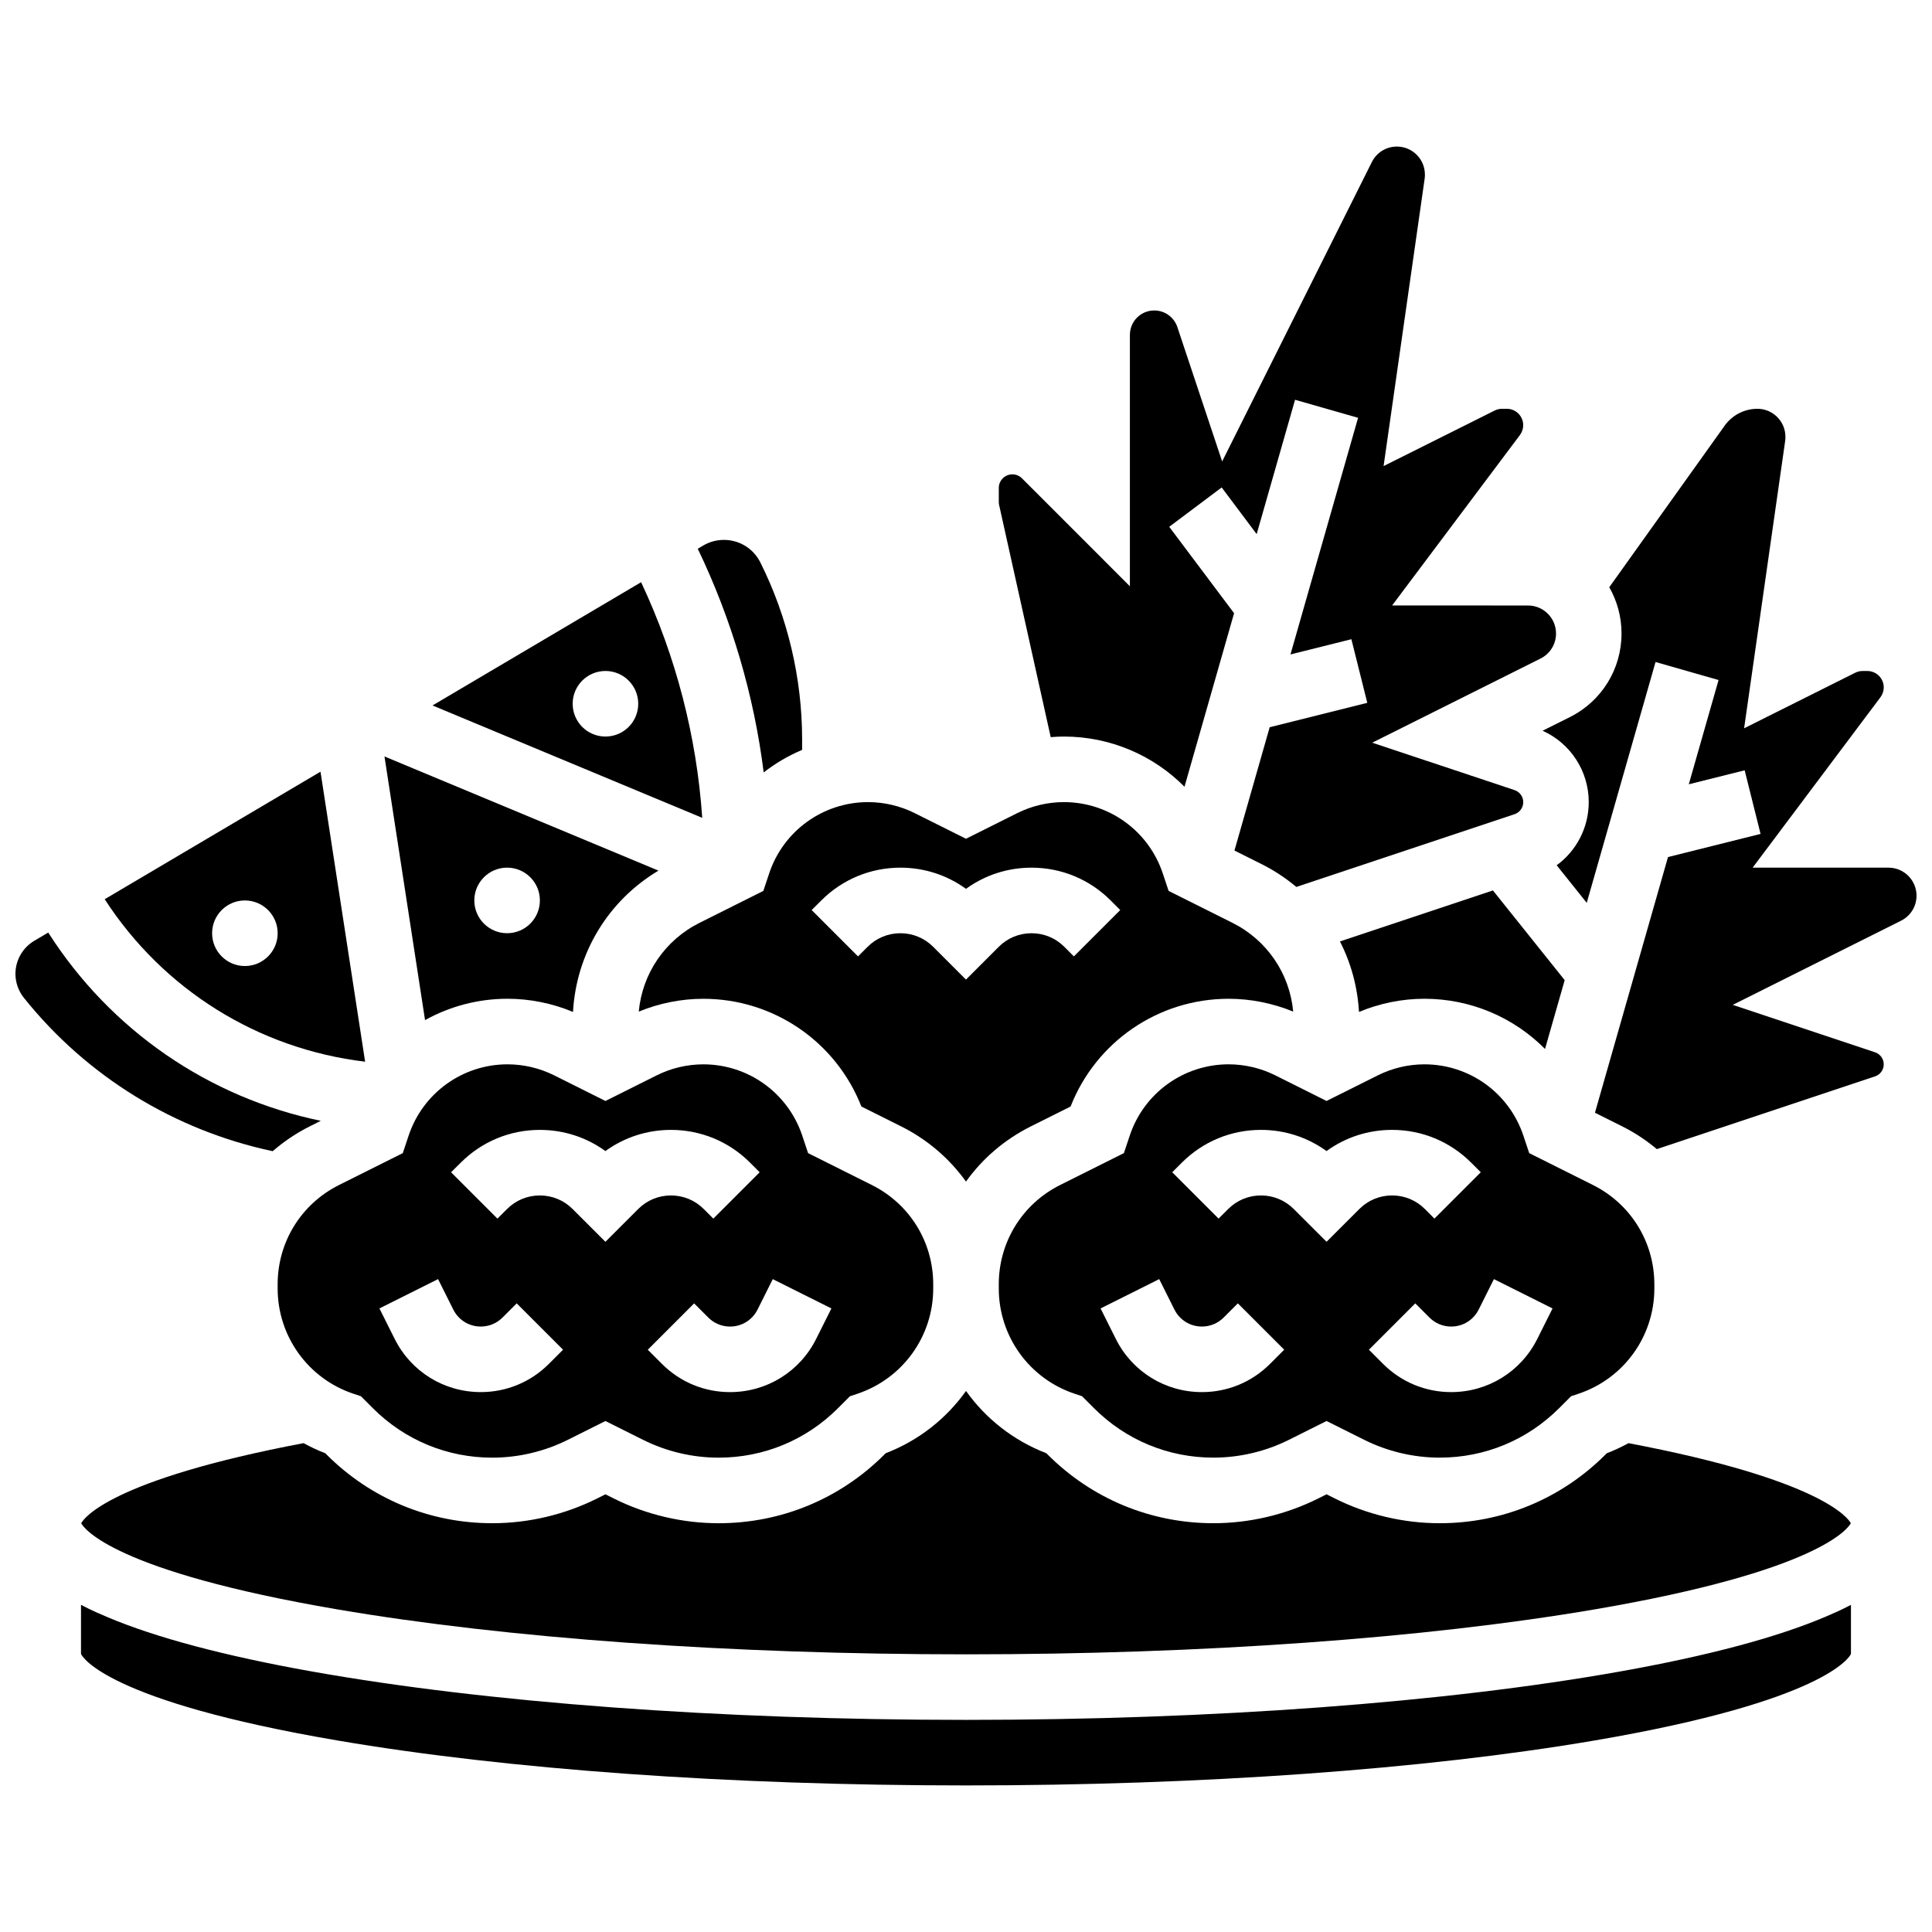
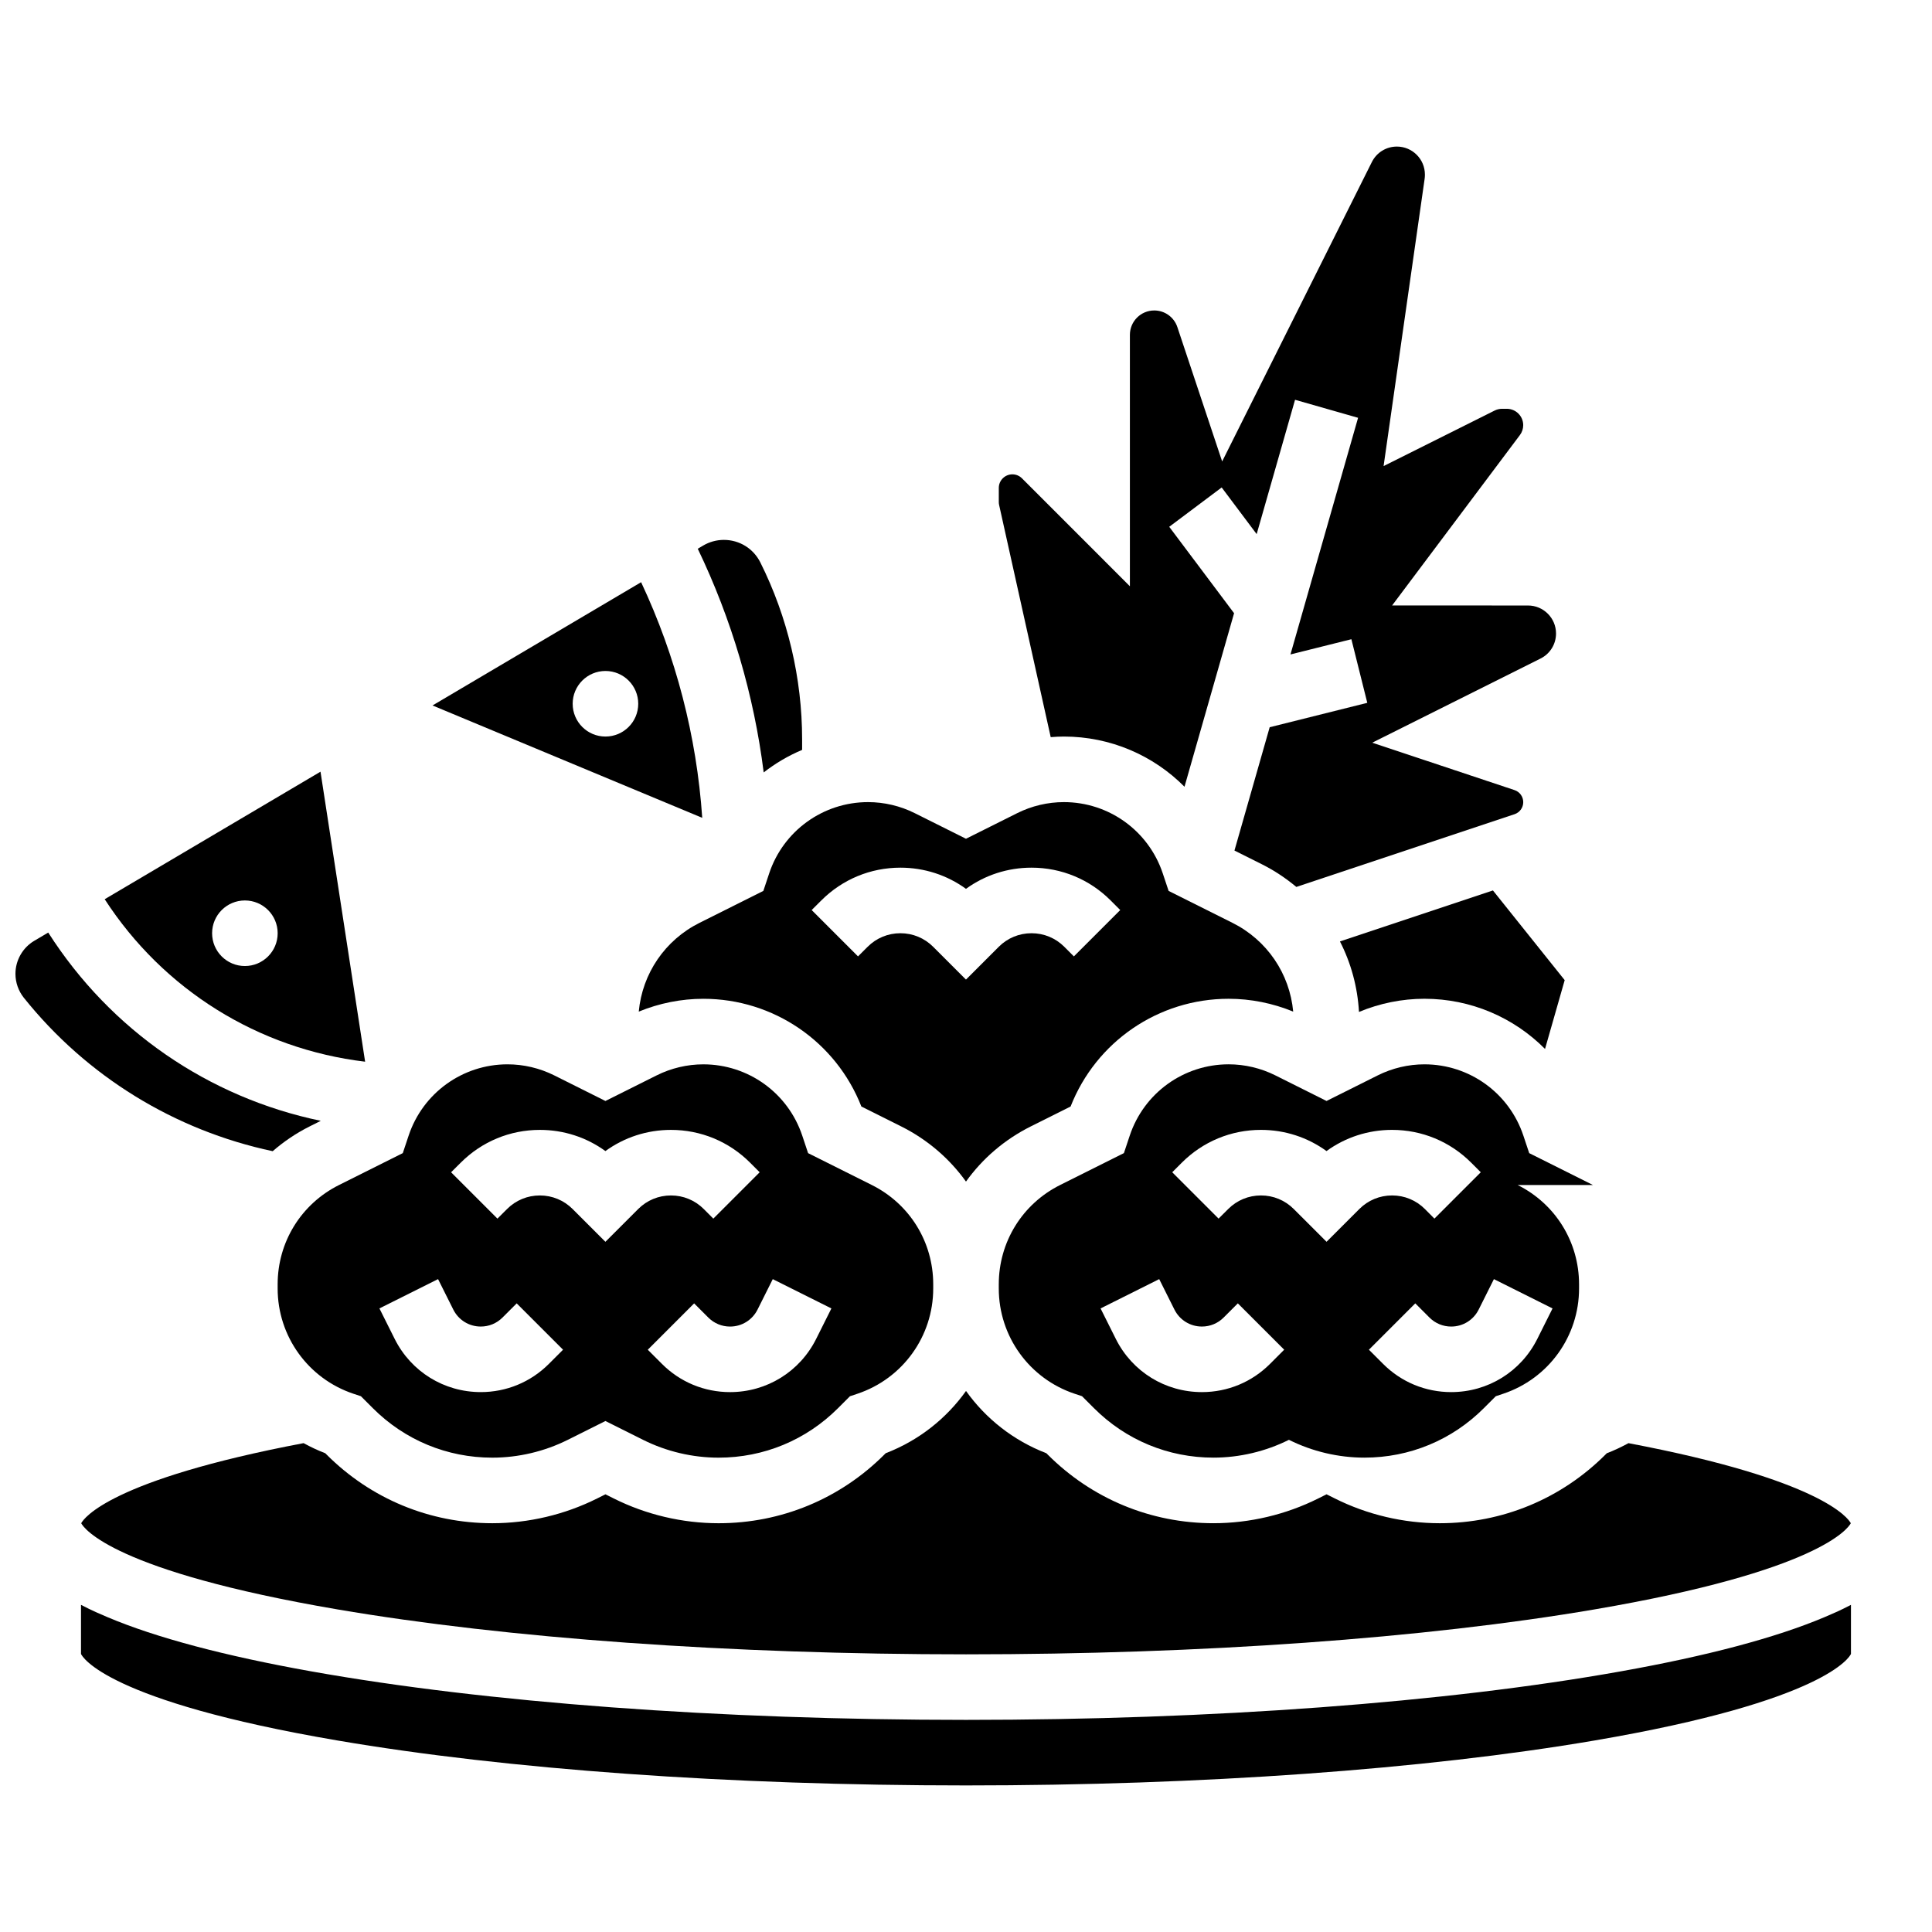
<svg xmlns="http://www.w3.org/2000/svg" width="800px" height="800px" version="1.1" viewBox="144 144 512 512">
  <defs>
    <clipPath id="b">
      <path d="m148.09 391h81.906v59h-81.906z" />
    </clipPath>
    <clipPath id="a">
      <path d="m552 252h99.902v197h-99.902z" />
    </clipPath>
  </defs>
  <path d="m356.57 342.73v-2.789c0-16.195-3.828-32.406-11.07-46.891-1.84-3.684-5.543-5.973-9.664-5.973-1.93 0-3.832 0.52-5.496 1.504l-1.426 0.844c8.973 18.668 14.891 38.746 17.473 59.277 3.109-2.426 6.531-4.434 10.184-5.973z" />
  <path d="m165.52 547.67c0.73 1.371 8.535 12.703 67.918 22.84 44.984 7.676 104.14 11.906 166.57 11.906s121.58-4.231 166.56-11.906c59.379-10.137 67.188-21.469 67.918-22.84-0.688-1.301-7.703-11.508-58.926-21.219-1.836 1.008-3.75 1.91-5.742 2.676l-0.352 0.352c-11.734 11.73-27.332 18.191-43.926 18.191-9.594 0-19.199-2.269-27.781-6.559l-2.207-1.105-2.207 1.102c-8.578 4.289-18.188 6.559-27.777 6.559-16.594 0-32.191-6.461-43.922-18.195l-0.352-0.352c-8.754-3.367-16.074-9.184-21.289-16.5-5.219 7.316-12.535 13.137-21.289 16.5l-0.352 0.352c-11.734 11.738-27.332 18.199-43.926 18.199-9.594 0-19.199-2.269-27.781-6.559l-2.203-1.105-2.207 1.102c-8.578 4.289-18.188 6.559-27.777 6.559-16.594 0-32.191-6.461-43.922-18.195l-0.352-0.352c-1.992-0.766-3.906-1.668-5.742-2.676-51.23 9.719-58.246 19.93-58.934 21.227z" />
  <path d="m313.9 298.29-55.277 32.664 71.477 29.781c-1.473-21.598-6.984-42.852-16.199-62.445zm-9.449 40.902c-4.797 0-8.688-3.891-8.688-8.688 0-4.797 3.891-8.688 8.688-8.688s8.688 3.891 8.688 8.688c0 4.797-3.891 8.688-8.688 8.688z" />
  <path d="m347.84 375.46-1.547 4.644-16.895 8.449c-9.195 4.598-15.18 13.457-16.121 23.535 5.414-2.223 11.266-3.398 17.113-3.398 18.605 0 35.152 11.379 41.883 28.547l10.539 5.269c7 3.5 12.836 8.555 17.184 14.625 4.348-6.074 10.184-11.125 17.184-14.625l10.539-5.269c6.731-17.172 23.273-28.551 41.879-28.551 5.848 0 11.699 1.176 17.113 3.398-0.938-10.082-6.926-18.938-16.121-23.535l-16.895-8.449-1.547-4.641c-3.766-11.297-14.297-18.891-26.207-18.891-4.266 0-8.539 1.008-12.355 2.918l-13.59 6.793-13.59-6.793c-3.816-1.906-8.09-2.918-12.355-2.918-11.91 0-22.445 7.594-26.211 18.891zm13.812 7.168c5.602-5.602 13.051-8.688 20.969-8.688 6.324 0 12.352 1.969 17.371 5.613 5.023-3.644 11.047-5.613 17.371-5.613 7.922 0 15.371 3.086 20.969 8.688l2.543 2.543-12.285 12.285-2.535-2.543c-2.32-2.32-5.406-3.598-8.688-3.598s-6.367 1.277-8.688 3.598l-8.688 8.688-8.688-8.688c-2.32-2.32-5.406-3.598-8.688-3.598s-6.367 1.277-8.688 3.598l-2.543 2.543-12.285-12.285z" />
-   <path d="m566.15 458.04-16.895-8.449-1.547-4.641c-3.769-11.301-14.305-18.891-26.215-18.891-4.266 0-8.539 1.008-12.355 2.918l-13.59 6.793-13.59-6.797c-3.816-1.906-8.09-2.918-12.355-2.918-11.91 0-22.441 7.594-26.207 18.891l-1.547 4.641-16.895 8.449c-10.031 5.016-16.266 15.102-16.266 26.316v1.098c0 12.684 8.086 23.902 20.121 27.914l1.945 0.648 3.172 3.172c8.453 8.453 19.688 13.105 31.641 13.105 6.91 0 13.828-1.633 20.012-4.723l9.977-4.988 9.977 4.988c6.18 3.09 13.098 4.723 20.012 4.723 11.953 0 23.188-4.652 31.641-13.105l3.172-3.172 1.945-0.648c12.035-4.012 20.121-15.227 20.121-27.914v-1.098c-0.008-11.211-6.242-21.297-16.273-26.312zm-85.586 47.41c-4.82 4.82-11.227 7.473-18.043 7.473-9.727 0-18.473-5.406-22.824-14.105l-4.035-8.07 15.539-7.769 4.035 8.07c1.391 2.777 4.18 4.5 7.285 4.5 2.176 0 4.219-0.848 5.758-2.387l3.758-3.758 12.285 12.285zm23.672-41.047-8.688 8.684-8.688-8.684c-2.32-2.32-5.406-3.598-8.688-3.598s-6.367 1.277-8.688 3.598l-2.547 2.543-12.285-12.285 2.543-2.543c5.602-5.602 13.051-8.688 20.969-8.688 6.324 0 12.352 1.969 17.371 5.613 5.023-3.644 11.047-5.613 17.371-5.613 7.922 0 15.367 3.086 20.969 8.688l2.543 2.543-12.285 12.285-2.523-2.543c-2.32-2.32-5.406-3.598-8.688-3.598s-6.367 1.277-8.688 3.598zm47.168 34.414c-4.352 8.699-13.098 14.105-22.824 14.105-6.816 0-13.223-2.652-18.043-7.473l-3.758-3.758 12.285-12.285 3.758 3.758c1.539 1.539 3.582 2.387 5.758 2.387 3.106 0 5.894-1.727 7.285-4.5l4.035-8.07 15.539 7.769z" />
+   <path d="m566.15 458.04-16.895-8.449-1.547-4.641c-3.769-11.301-14.305-18.891-26.215-18.891-4.266 0-8.539 1.008-12.355 2.918l-13.59 6.793-13.59-6.797c-3.816-1.906-8.09-2.918-12.355-2.918-11.91 0-22.441 7.594-26.207 18.891l-1.547 4.641-16.895 8.449c-10.031 5.016-16.266 15.102-16.266 26.316v1.098c0 12.684 8.086 23.902 20.121 27.914l1.945 0.648 3.172 3.172c8.453 8.453 19.688 13.105 31.641 13.105 6.91 0 13.828-1.633 20.012-4.723c6.18 3.09 13.098 4.723 20.012 4.723 11.953 0 23.188-4.652 31.641-13.105l3.172-3.172 1.945-0.648c12.035-4.012 20.121-15.227 20.121-27.914v-1.098c-0.008-11.211-6.242-21.297-16.273-26.312zm-85.586 47.41c-4.82 4.82-11.227 7.473-18.043 7.473-9.727 0-18.473-5.406-22.824-14.105l-4.035-8.07 15.539-7.769 4.035 8.07c1.391 2.777 4.18 4.5 7.285 4.5 2.176 0 4.219-0.848 5.758-2.387l3.758-3.758 12.285 12.285zm23.672-41.047-8.688 8.684-8.688-8.684c-2.32-2.32-5.406-3.598-8.688-3.598s-6.367 1.277-8.688 3.598l-2.547 2.543-12.285-12.285 2.543-2.543c5.602-5.602 13.051-8.688 20.969-8.688 6.324 0 12.352 1.969 17.371 5.613 5.023-3.644 11.047-5.613 17.371-5.613 7.922 0 15.367 3.086 20.969 8.688l2.543 2.543-12.285 12.285-2.523-2.543c-2.32-2.32-5.406-3.598-8.688-3.598s-6.367 1.277-8.688 3.598zm47.168 34.414c-4.352 8.699-13.098 14.105-22.824 14.105-6.816 0-13.223-2.652-18.043-7.473l-3.758-3.758 12.285-12.285 3.758 3.758c1.539 1.539 3.582 2.387 5.758 2.387 3.106 0 5.894-1.727 7.285-4.5l4.035-8.07 15.539 7.769z" />
  <path d="m237.7 513.37 1.945 0.648 3.172 3.172c8.453 8.453 19.688 13.105 31.641 13.105 6.91 0 13.828-1.633 20.012-4.723l9.977-4.988 9.977 4.988c6.18 3.09 13.098 4.723 20.012 4.723 11.953 0 23.188-4.652 31.641-13.105l3.172-3.172 1.945-0.648c12.035-4.012 20.121-15.227 20.121-27.914v-1.098c0-11.219-6.234-21.301-16.266-26.316l-16.895-8.449-1.547-4.641c-3.773-11.301-14.305-18.891-26.215-18.891-4.266 0-8.539 1.008-12.355 2.918l-13.59 6.793-13.59-6.797c-3.816-1.906-8.09-2.918-12.355-2.918-11.91 0-22.441 7.594-26.207 18.891l-1.547 4.641-16.895 8.449c-10.039 5.019-16.27 15.105-16.27 26.32v1.098c0 12.684 8.086 23.902 20.117 27.914zm126.63-22.621-4.035 8.07c-4.352 8.699-13.098 14.105-22.824 14.105-6.816 0-13.223-2.652-18.043-7.473l-3.758-3.758 12.285-12.285 3.758 3.758c1.539 1.539 3.582 2.387 5.758 2.387 3.106 0 5.894-1.727 7.285-4.5l4.035-8.07zm-98.23-38.629c5.602-5.602 13.051-8.688 20.969-8.688 6.324 0 12.352 1.969 17.371 5.613 5.023-3.644 11.047-5.613 17.371-5.613 7.922 0 15.367 3.086 20.969 8.688l2.543 2.543-12.285 12.285-2.535-2.543c-2.32-2.32-5.406-3.598-8.688-3.598s-6.367 1.277-8.688 3.598l-8.688 8.684-8.688-8.684c-2.32-2.32-5.406-3.598-8.688-3.598s-6.367 1.277-8.688 3.598l-2.547 2.543-12.285-12.285zm-6.008 30.859 4.035 8.07c1.391 2.777 4.18 4.5 7.285 4.5 2.176 0 4.219-0.848 5.758-2.387l3.758-3.758 12.285 12.285-3.758 3.758c-4.82 4.82-11.227 7.473-18.043 7.473-9.727 0-18.473-5.406-22.824-14.105l-4.035-8.07z" />
  <path d="m499.1 393.49c2.922 5.707 4.668 12.043 5.043 18.684 5.481-2.285 11.418-3.492 17.352-3.492 12.297 0 23.691 4.973 31.953 13.301l5.211-18.234-19.016-23.77z" />
-   <path d="m278.5 408.68c5.934 0 11.871 1.207 17.352 3.492 0.875-15.566 9.305-29.48 22.648-37.449l-72.609-30.254 10.75 69.871c6.531-3.629 14.012-5.66 21.859-5.66zm-0.113-34.746c4.797 0 8.688 3.891 8.688 8.688s-3.891 8.688-8.688 8.688-8.688-3.891-8.688-8.688 3.891-8.688 8.688-8.688z" />
  <g clip-path="url(#b)">
    <path d="m226.08 442.5 2.934-1.469c-29.711-6.168-55.668-23.957-72.234-49.895l-3.691 2.18c-3.082 1.82-4.996 5.176-4.996 8.754 0 2.301 0.793 4.555 2.227 6.352 16.66 20.824 39.949 35.137 65.945 40.656 2.941-2.551 6.215-4.777 9.816-6.578z" />
  </g>
  <path d="m240.76 425.36-11.824-76.855-57.191 33.797c15.559 24.02 40.68 39.664 69.016 43.059zm-31.863-42.73c4.797 0 8.688 3.891 8.688 8.688s-3.891 8.688-8.688 8.688c-4.797 0-8.688-3.891-8.688-8.688s3.891-8.688 8.688-8.688z" />
  <path d="m422.45 339.35c1.164-0.094 2.332-0.156 3.5-0.156 12.297 0 23.691 4.973 31.953 13.301l13.141-45.988-17.184-22.902 13.898-10.422 9.273 12.363 10.172-35.598 16.703 4.773-17.918 62.715 16.145-4.035 4.215 16.855-25.867 6.469-9.336 32.68 7.231 3.617c3.34 1.668 6.394 3.711 9.168 6.027l57.832-19.277c1.375-0.461 2.301-1.742 2.301-3.191s-0.926-2.734-2.301-3.191l-37.715-12.57 44.602-22.301c2.531-1.266 4.102-3.809 4.102-6.637 0-4.09-3.328-7.418-7.418-7.418l-36.02-0.012 33.875-45.168c0.559-0.746 0.867-1.672 0.867-2.606 0-2.394-1.949-4.344-4.344-4.344h-1.266c-0.672 0-1.344 0.16-1.941 0.457l-29.453 14.727 10.871-76.082c0.051-0.348 0.078-0.703 0.078-1.051v-0.125c0-4.09-3.328-7.418-7.422-7.418-2.828 0-5.371 1.57-6.637 4.102l-39.672 79.344-11.867-35.598c-0.879-2.641-3.344-4.414-6.125-4.414-3.559 0-6.457 2.898-6.457 6.457v66.633l-28.602-28.605c-0.68-0.68-1.582-1.055-2.543-1.055-1.984 0-3.598 1.613-3.598 3.598v3.742c0 0.262 0.027 0.523 0.086 0.777z" />
  <g clip-path="url(#a)">
-     <path d="m644.48 373.94h-36.012l33.875-45.168c0.559-0.746 0.867-1.672 0.867-2.606 0-2.394-1.949-4.344-4.344-4.344h-1.266c-0.672 0-1.344 0.16-1.941 0.457l-29.453 14.727 10.871-76.082c0.051-0.344 0.074-0.699 0.074-1.051v-0.121c0-4.09-3.328-7.418-7.418-7.418-3.434 0-6.676 1.668-8.672 4.461l-30.59 42.828c2.062 3.617 3.25 7.793 3.25 12.246 0 9.449-5.25 17.945-13.703 22.176l-7.219 3.609c7.394 3.316 12.234 10.676 12.234 18.914 0 6.75-3.254 12.906-8.496 16.738l7.965 9.957 18.234-63.824 16.703 4.773-7.894 27.633 14.809-3.703 4.215 16.855-24.531 6.133-19.359 67.758 7.231 3.613c3.34 1.668 6.394 3.711 9.168 6.027l57.832-19.277c1.375-0.457 2.301-1.742 2.301-3.191 0-1.449-0.926-2.734-2.305-3.191l-37.711-12.57 44.602-22.301c2.531-1.266 4.102-3.809 4.102-6.637 0-4.094-3.328-7.422-7.418-7.422z" />
-   </g>
+     </g>
  <path d="m573.51 586.93c-46.426 8.289-108.05 12.855-173.51 12.855s-127.08-4.566-173.51-12.855c-22.973-4.102-41.133-8.934-53.977-14.355-1.641-0.695-4.199-1.773-7.047-3.273v13.004c0.32 0.723 6.625 12.473 67.969 22.941 44.98 7.684 104.14 11.91 166.56 11.91s121.58-4.231 166.56-11.906c61.344-10.469 67.645-22.219 67.969-22.941v-13.004c-2.848 1.496-5.406 2.578-7.047 3.273-12.844 5.422-31.004 10.25-53.977 14.352z" />
</svg>